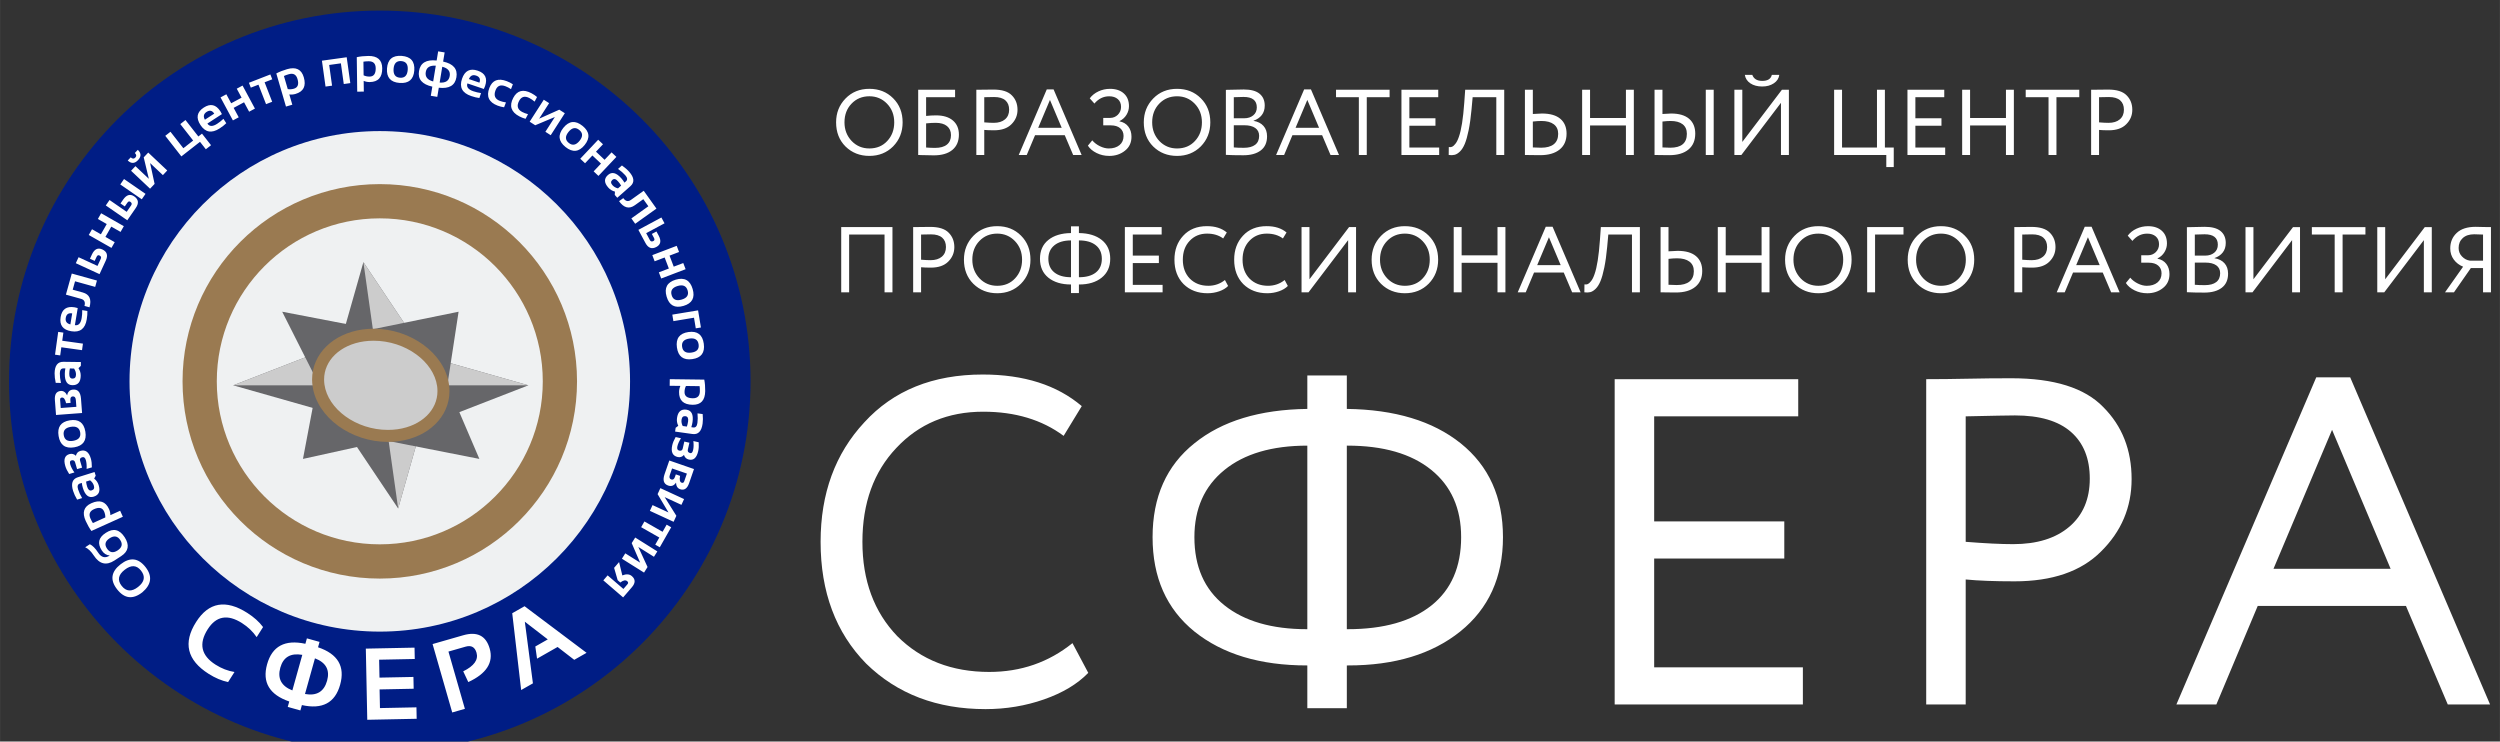
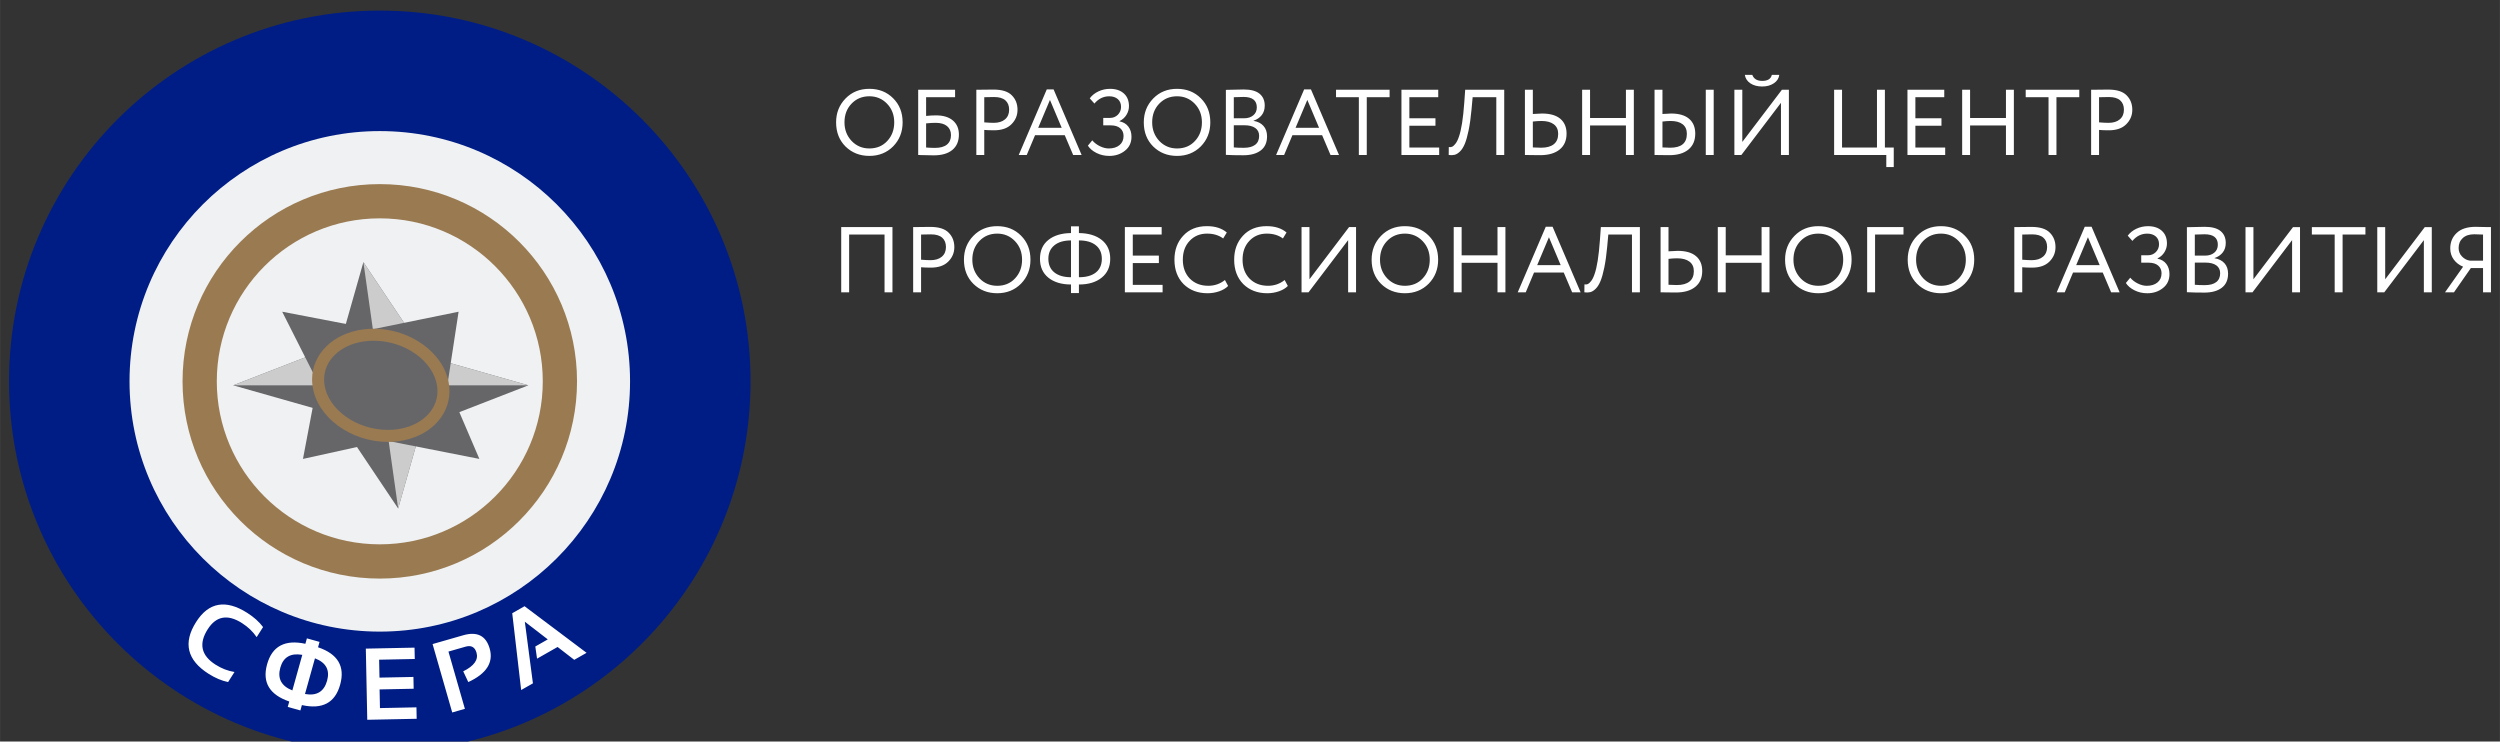
<svg xmlns="http://www.w3.org/2000/svg" xml:space="preserve" width="41.628mm" height="12.347mm" version="1.1" style="shape-rendering:geometricPrecision; text-rendering:geometricPrecision; image-rendering:optimizeQuality; fill-rule:evenodd; clip-rule:evenodd" viewBox="0 0 4162.76 1234.72">
  <rect x="0" y="0" width="4162.76" height="1234.72" fill="#333333" stroke="none" />
  <defs>
    <style type="text/css"> .fil0 {fill:#001D85} .fil4 {fill:#666669} .fil2 {fill:#9A7A51} .fil5 {fill:#CCCCCC} .fil6 {fill:#CCCCCC} .fil1 {fill:#EFF1F2} .fil7 {fill:#9A7A51;fill-rule:nonzero} .fil3 {fill:white;fill-rule:nonzero} </style>
  </defs>
  <g id="Слой_x0020_1">
    <g id="_2077685323104">
      <path class="fil0" d="M632.34 1252.36c-340.96,0 -617.36,-276.4 -617.36,-617.36 0,-340.96 276.4,-617.37 617.36,-617.37 340.97,0 617.37,276.41 617.37,617.37 0,340.96 -276.4,617.36 -617.37,617.36z" />
      <path class="fil1" d="M632.35 1051.73c-230.16,0 -416.73,-186.58 -416.73,-416.73 0,-230.15 186.57,-416.73 416.73,-416.73 230.15,0 416.72,186.58 416.72,416.73 0,230.15 -186.57,416.73 -416.72,416.73z" />
      <path class="fil2" d="M632.35 963.43c-181.39,0 -328.44,-147.04 -328.44,-328.43 0,-181.39 147.05,-328.43 328.44,-328.43 181.38,0 328.43,147.04 328.43,328.43 0,181.39 -147.05,328.43 -328.43,328.43zm0 -57.03c-149.9,0 -271.41,-121.51 -271.41,-271.4 0,-149.9 121.51,-271.41 271.41,-271.41 149.89,0 271.4,121.51 271.4,271.41 0,149.89 -121.51,271.4 -271.4,271.4z" />
      <path class="fil3" d="M379.75 1135.74c-10.7,-2.2 -21.52,-6.8 -32.47,-13.76 -35.91,-22.82 -42.83,-51.59 -20.75,-86.33 20.89,-32.87 49.3,-37.91 85.2,-15.08 10.96,6.96 19.7,14.83 26.26,23.55l-10.67 16.79c-6.25,-9.21 -14.4,-17 -24.43,-23.38 -23.99,-15.25 -43.04,-11.8 -57.12,10.35 -15.27,24.02 -10.88,43.64 13.12,58.88 10.02,6.38 20.54,10.45 31.52,12.2l-10.66 16.78zm101.86 32.36c-32.99,-11.33 -45.28,-31.98 -36.91,-61.95 8.42,-30.16 29.67,-41.55 63.75,-34.15l2.53 -9.04 21.06 5.88 -2.51 8.97c33.04,11.16 45.3,31.94 36.81,62.32 -8.44,30.24 -29.66,41.53 -63.69,33.93l-2.5 8.94 -21.06 -5.89 2.52 -9.01zm5.15 -18.45l16.55 -59.23c-19.51,-3.36 -31.68,3.75 -36.61,21.38 -5.02,17.98 1.65,30.59 20.06,37.85zm37.63 -53.43l-16.59 59.39c19.44,3.5 31.71,-3.86 36.79,-22.05 4.99,-17.85 -1.76,-30.28 -20.2,-37.34zm165.82 -17.81l0.38 18.89 -59.33 1.21 0.6 29.83 56.51 -1.14 0.4 19.65 -56.76 1.15 0.63 31.06 60.75 -1.24 0.38 19.06 -82.27 1.67 -2.4 -118.49 81.11 -1.65zm62.76 107.97l-32.71 -113.91 50.97 -14.64c23.25,-6.68 37.96,0.69 44.11,22.09 6.66,23.22 -5.21,41.81 -35.62,55.84l-8.44 -17.91c18.15,-8.95 25.52,-19.28 22.17,-30.94 -2.72,-9.46 -8.81,-12.84 -18.24,-10.12l-28.52 8.19 27.38 95.34 -21.1 6.06zm134.38 -48.52l-19.6 11.14 -14.87 -127.89 20.53 -11.68 103.26 77.61 -20.53 11.68 -27.74 -21.42 -34.2 19.46 -2.88 -20.27 20.75 -11.81 -38.22 -29.47 13.5 102.65z" />
-       <path class="fil3" d="M229.82 977.38c10.84,-8.49 12.51,-17.55 4.96,-27.19 -7.35,-9.39 -16.45,-9.85 -27.3,-1.36 -10.68,8.35 -12.35,17.24 -5.01,26.63 7.55,9.65 16.66,10.27 27.35,1.92zm7.21 8.83c-15.82,12.37 -29.84,10.75 -42.06,-4.88 -12.03,-15.37 -10.14,-29.26 5.68,-41.63 15.72,-12.31 29.61,-10.76 41.64,4.61 11.67,14.93 9.93,28.9 -5.26,41.9zm-60.58 -99.15c12.27,-7.99 22.6,-5.51 31.01,7.41 8.47,13.03 6.58,23.54 -5.69,31.52l-11.29 7.35c-13.54,8.81 -25.02,6 -34.42,-8.46 -4.4,-6.75 -9.14,-11.3 -14.24,-13.61l7.75 -5.05c4.53,2.11 9.15,6.78 13.86,14.02 5.28,8.12 11.72,9.72 19.32,4.78 -5.5,-0.44 -9.92,-3.25 -13.28,-8.42 -7.62,-11.71 -5.55,-21.39 6.21,-29.04l0.77 -0.5zm23.72 12.16c-4.41,-6.78 -10.3,-7.75 -17.71,-2.93 -7.28,4.74 -8.78,10.37 -4.53,16.9 4.56,7.01 10.46,8.16 17.74,3.42 7.41,-4.82 8.91,-10.61 4.5,-17.39zm-24.86 -37.61c0.13,-3.36 -0.58,-6.71 -2.1,-10.08 -2.81,-6.22 -8.4,-7.44 -16.78,-3.66 -7.13,3.22 -9.08,8.38 -5.88,15.48 1.52,3.35 2.87,5.89 4.08,7.61l20.68 -9.35zm-23.15 22.52c-3.45,-4.77 -6.63,-10.35 -9.5,-16.72 -6.31,-13.97 -3.19,-23.79 9.38,-29.47 13.87,-6.26 23.69,-3 29.47,9.8 1.43,3.17 2.18,6.52 2.26,10.06l16.24 -7.34 4.52 10.02 -52.37 23.65zm3.88 -57.14c-8.24,2.58 -14.25,-2.13 -18.02,-14.16 -0.88,-2.82 -1.5,-5.72 -1.86,-8.71l-3.13 0.98c-3.71,1.16 -4.73,4.43 -3.06,9.78 1.43,4.53 3.66,9.36 6.71,14.48l-8.31 2.6c-3.04,-5.12 -5.28,-9.95 -6.7,-14.48 -3.86,-12.34 -1.23,-19.94 7.88,-22.79l27.85 -8.72 1.9 6.09 -2.55 4.88c3.6,2.83 6.09,6.43 7.45,10.77 3.18,10.15 0.47,16.58 -8.16,19.28zm-12.76 -25.1c0.3,2.81 0.91,5.72 1.85,8.72 1.58,5.03 4.08,7.01 7.51,5.94 3.7,-1.16 4.87,-3.84 3.55,-8.06 -1.09,-3.48 -3.18,-6.37 -6.27,-8.68l-6.64 2.08zm-28.15 -12.61c-3.14,-4.83 -5.28,-9.24 -6.44,-13.22 -3.22,-11.01 -0.95,-17.64 6.78,-19.9 4.09,-1.19 7.71,-0.26 10.88,2.78 0.91,-4.23 3.37,-6.94 7.34,-8.1 8.49,-2.48 14.33,1.78 17.54,12.79 1.17,3.98 1.73,8.86 1.68,14.62l-8.74 2.55c0.31,-5.84 -0.12,-10.75 -1.29,-14.73 -1.16,-3.98 -3.19,-5.55 -6.11,-4.69 -3.19,0.93 -4.34,2.88 -3.48,5.84l3.35 11.46 -8.35 2.44 -3.31 -11.34c-0.89,-3.04 -3.04,-4.07 -6.43,-3.08 -2.17,0.63 -2.68,2.94 -1.52,6.92 1.17,3.98 3.45,8.35 6.85,13.1l-8.75 2.56zm8.4 -44.42c-14.86,2.46 -23.53,-3.8 -26.01,-18.79 -2.48,-14.98 3.7,-23.7 18.56,-26.17 14.84,-2.46 23.52,3.81 26.01,18.79 2.47,14.93 -3.73,23.66 -18.56,26.17zm-1.96 -10.8c9.23,-1.53 13.21,-6.17 11.92,-13.94 -1.29,-7.78 -6.55,-10.89 -15.79,-9.36 -9.01,1.49 -12.89,6.12 -11.6,13.89 1.29,7.77 6.45,10.9 15.47,9.41zm15.05 -46.34l-43.39 3.28 -1.88 -24.79c-0.72,-9.59 2.54,-14.66 9.78,-15.21 4.49,-0.34 8.03,2.12 10.61,7.35 1.02,-6 4.35,-9.22 9.99,-9.65 7.91,-0.6 12.27,4.44 13.07,15.08l1.82 23.94zm-10.36 -21.57c-0.33,-4.3 -2.06,-6.33 -5.16,-6.09 -2.95,0.22 -4.28,2.29 -3.98,6.24l0.35 4.54 -7.48 0.57c-1.46,-6.54 -3.77,-9.69 -6.91,-9.45 -2.2,0.17 -3.21,1.46 -3.03,3.88l1.03 13.55 26.03 -1.97 -0.85 -11.27zm-5.67 -24.76c-8.64,-0.11 -12.88,-6.46 -12.72,-19.06 0.04,-2.96 0.36,-5.91 0.95,-8.86l-3.28 -0.04c-3.89,-0.05 -5.88,2.74 -5.95,8.34 -0.06,4.75 0.56,10.03 1.86,15.85l-8.7 -0.11c-1.3,-5.82 -1.92,-11.1 -1.86,-15.86 0.17,-12.92 5.04,-19.32 14.58,-19.2l29.18 0.39 -0.09 6.38 -3.94 3.85c2.54,3.81 3.79,8 3.73,12.55 -0.14,10.63 -4.72,15.89 -13.76,15.77zm-4.31 -27.82c-0.59,2.77 -0.91,5.72 -0.96,8.86 -0.07,5.27 1.7,7.94 5.29,7.99 3.87,0.05 5.82,-2.13 5.88,-6.56 0.05,-3.65 -1.03,-7.04 -3.26,-10.2l-6.95 -0.09zm-19.42 -60.93l8.61 1.2 -1.88 13.55 34.47 4.8 -1.51 10.87 -34.48 -4.8 -1.88 13.54 -8.62 -1.2 5.29 -37.96zm4.07 -24.71c2.16,-13.03 9.89,-18.44 23.18,-16.24 1.78,0.29 3.53,0.71 5.26,1.26l-4.72 28.49c6.05,1 9.82,-2.95 11.29,-11.82 0.72,-4.34 1.01,-8.73 0.92,-13.21l8.59 1.42c0.19,3.94 -0.17,8.61 -1.07,14.02 -2.58,15.57 -11.18,22.13 -25.81,19.71 -13.98,-2.32 -19.86,-10.19 -17.64,-23.63zm16.2 12.26l3.03 -18.32 -0.32 -0.05c-5.94,-0.98 -9.41,1.52 -10.41,7.52 -0.95,5.72 1.62,9.34 7.7,10.85zm23.48 -30.79c1.76,-6.31 -0.16,-10.23 -5.75,-11.79l-25.16 -6.99 9.77 -35.13 41.91 11.65 -2.93 10.58 -33.54 -9.32 -3.88 13.97 16.77 4.66c11.18,3.1 14.91,11.33 11.19,24.7l-8.38 -2.33zm-9.82 -81.12l31.49 14.53 5.51 -11.96c1.14,-2.47 0.34,-4.31 -2.39,-5.58 -1.94,-0.89 -3.49,-0.06 -4.67,2.49l-3.1 6.71 -7.89 -3.65 3.24 -7.03c4.17,-9.03 9.96,-11.84 17.39,-8.42 7.85,3.62 9.76,9.8 5.73,18.53l-10.41 22.58 -39.51 -18.22 4.61 -9.98zm54.76 -15.48l-37.81 -21.53 5.44 -9.55 14.76 8.41 9.74 -17.09 -14.76 -8.41 5.44 -9.55 37.8 21.53 -5.44 9.55 -15.48 -8.82 -9.74 17.09 15.49 8.83 -5.44 9.54zm50.49 -80.96l-35.81 -24.71 6.24 -9.04 35.81 24.71 -6.24 9.04zm-53.69 1.21l28.55 19.69 7.47 -10.83c1.55,-2.24 1.08,-4.2 -1.4,-5.91 -1.76,-1.21 -3.43,-0.66 -5.03,1.66l-4.19 6.07 -7.16 -4.94 4.4 -6.38c5.65,-8.18 11.84,-9.95 18.57,-5.31 7.11,4.91 7.94,11.32 2.48,19.24l-14.12 20.46 -35.81 -24.71 6.24 -9.04zm88.83 -41.45l-21.28 -20.08 7.48 34.69 -7.54 8 -31.64 -29.86 7.25 -7.69 22.36 21.11 -8.57 -35.72 7.55 -8 31.64 29.86 -7.25 7.69zm-58.52 -24.34l4.97 -5.27c2.82,2.66 5.37,2.79 7.65,0.37 2.27,-2.41 2,-4.94 -0.82,-7.6l4.97 -5.27c5.84,5.5 5.95,11.21 0.36,17.13 -5.59,5.93 -11.29,6.14 -17.13,0.64zm89.3 -6.82l-26.81 -34.27 8.66 -6.77 21.45 27.42 16.34 -12.79 -21.45 -27.41 8.65 -6.77 21.45 27.41 6.04 -4.72 15.06 19.25 -8.66 6.77 -9.7 -12.4 -31.03 24.28zm37.28 -81.31c11.07,-7.2 20.28,-5.16 27.63,6.14 0.98,1.51 1.85,3.09 2.62,4.73l-24.21 15.75c3.35,5.14 8.8,5.25 16.34,0.35 3.69,-2.4 7.13,-5.15 10.37,-8.23l4.74 7.29c-2.76,2.8 -6.45,5.69 -11.05,8.68 -13.24,8.6 -23.88,6.69 -31.97,-5.75 -7.73,-11.88 -5.89,-21.53 5.53,-28.96zm1.88 20.22l15.57 -10.12 -0.18 -0.27c-3.28,-5.05 -7.47,-5.92 -12.57,-2.6 -4.86,3.16 -5.8,7.5 -2.82,12.99zm46.65 1.16l-20.59 -38.32 9.68 -5.2 8.04 14.96 17.33 -9.31 -8.04 -14.97 9.68 -5.2 20.59 38.33 -9.68 5.2 -8.43 -15.7 -17.33 9.31 8.44 15.7 -9.69 5.2zm62.39 -76.55l3.15 8.11 -12.74 4.95 12.61 32.44 -10.23 3.98 -12.61 -32.44 -12.75 4.95 -3.15 -8.11 35.72 -13.88zm28.94 24.39c3.31,0.6 6.73,0.36 10.28,-0.67 6.55,-1.92 8.54,-7.28 5.96,-16.11 -2.19,-7.51 -7.02,-10.16 -14.5,-7.98 -3.53,1.03 -6.23,2.01 -8.1,2.97l6.36 21.79zm-19.06 -26.06c5.2,-2.76 11.17,-5.13 17.88,-7.09 14.72,-4.29 24.01,0.17 27.87,13.41 4.27,14.61 -0.33,23.88 -13.82,27.81 -3.34,0.98 -6.76,1.26 -10.27,0.84l4.99 17.1 -10.55 3.08 -16.1 -55.15zm81.96 21.86l-6 -43.09 41.26 -5.74 6 43.08 -10.89 1.52 -4.8 -34.47 -19.48 2.71 4.8 34.48 -10.89 1.51zm63.41 -18.73c3.03,1.46 6.39,2.15 10.08,2.1 6.83,-0.09 10.18,-4.73 10.06,-13.92 -0.1,-7.82 -4.04,-11.67 -11.83,-11.57 -3.68,0.05 -6.55,0.27 -8.61,0.69l0.3 22.7zm-11.39 -30.22c5.76,-1.27 12.14,-1.94 19.13,-2.03 15.33,-0.2 23.08,6.59 23.26,20.38 0.2,15.21 -6.72,22.91 -20.76,23.09 -3.48,0.05 -6.86,-0.6 -10.13,-1.95l0.23 17.82 -10.98 0.15 -0.75 -57.46zm50.34 18.67c1.14,-15.02 9.28,-21.95 24.43,-20.8 15.14,1.15 22.15,9.22 21.01,24.24 -1.14,15.01 -9.28,21.95 -24.43,20.8 -15.09,-1.14 -22.09,-9.23 -21.01,-24.24zm10.96 0.66c-0.71,9.33 2.86,14.3 10.71,14.9 7.86,0.59 12.13,-3.78 12.84,-13.12 0.69,-9.11 -2.88,-13.97 -10.74,-14.57 -7.85,-0.59 -12.12,3.68 -12.81,12.79zm64.5 29.75c-17.02,-3.78 -24.41,-12.43 -22.17,-25.94 2.26,-13.63 12.05,-19.48 29.38,-17.57l2.52 -15.25 10.79 1.79 -2.52 15.21c17.02,3.69 24.41,12.4 22.13,26.15 -2.25,13.61 -12.05,19.43 -29.35,17.43l-2.52 15.2 -10.79 -1.78 2.53 -15.24zm1.43 -8.64l4.35 -26.24c-9.86,-0.71 -15.42,2.82 -16.7,10.55 -1.32,7.94 2.79,13.16 12.35,15.69zm15.14 -24.48l-4.36 26.31c9.83,0.8 15.42,-2.85 16.76,-10.91 1.3,-7.84 -2.84,-12.99 -12.4,-15.4zm59.05 6.52c12.51,4.25 16.6,12.74 12.26,25.51 -0.58,1.7 -1.27,3.36 -2.09,4.98l-27.35 -9.29c-1.97,5.82 1.31,10.17 9.83,13.06 4.17,1.42 8.45,2.42 12.88,3.06l-2.79 8.24c-3.91,-0.45 -8.47,-1.56 -13.66,-3.32 -14.95,-5.08 -20.03,-14.63 -15.26,-28.68 4.56,-13.42 13.28,-17.94 26.18,-13.56zm-14.73 13.98l17.59 5.97 0.1 -0.3c1.94,-5.71 0.03,-9.54 -5.73,-11.49 -5.49,-1.87 -9.48,0.08 -11.96,5.82zm58.64 47.01c-3.65,-0.49 -7.29,-1.44 -10.9,-2.81 -14.45,-5.51 -19.01,-15.3 -13.64,-29.38 4.96,-13.03 14.67,-16.79 29.13,-11.28 3.61,1.37 6.95,3.09 10.01,5.14l-3.09 8.13c-3.07,-2.06 -6.15,-3.67 -9.25,-4.85 -8.13,-3.1 -13.65,-0.84 -16.55,6.77 -3.3,8.66 -0.87,14.53 7.26,17.63 3.1,1.18 6.48,2.01 10.13,2.52l-3.1 8.13zm35.77 19.16c-3.57,-0.93 -7.06,-2.31 -10.48,-4.1 -13.69,-7.2 -17.04,-17.47 -10.03,-30.8 6.49,-12.34 16.58,-14.91 30.28,-7.71 3.41,1.8 6.53,3.9 9.32,6.31l-4.05 7.7c-2.79,-2.41 -5.65,-4.38 -8.6,-5.93 -7.7,-4.05 -13.45,-2.47 -17.24,4.74 -4.31,8.2 -2.61,14.32 5.09,18.37 2.95,1.55 6.2,2.78 9.76,3.72l-4.05 7.7zm32.97 21.63l15.8 -24.61 -32.71 13.75 -9.25 -5.94 23.51 -36.6 8.89 5.71 -16.62 25.87 33.53 -15.01 9.24 5.94 -23.5 36.6 -8.89 -5.71zm29.93 -6.59c9.46,-11.73 20.09,-12.81 31.91,-3.27 11.82,9.54 13.01,20.17 3.55,31.89 -9.45,11.71 -20.1,12.8 -31.92,3.26 -11.78,-9.5 -12.95,-20.14 -3.54,-31.88zm8.64 6.76c-5.88,7.28 -5.76,13.39 0.37,18.34 6.13,4.95 12.13,3.78 18.01,-3.51 5.74,-7.11 5.56,-13.14 -0.57,-18.09 -6.13,-4.95 -12.07,-3.85 -17.81,3.26zm19.51 44.7l29.86 -31.64 8 7.54 -11.66 12.36 14.3 13.5 11.66 -12.36 8 7.54 -29.86 31.65 -8 -7.55 12.23 -12.96 -14.3 -13.5 -12.23 12.96 -8 -7.54zm46.17 27.03c6.48,-5.72 13.88,-3.87 22.23,5.57 1.96,2.22 3.7,4.62 5.25,7.2l2.46 -2.17c2.91,-2.58 2.51,-5.98 -1.2,-10.17 -3.15,-3.56 -7.16,-7.06 -12.03,-10.5l6.52 -5.76c4.87,3.44 8.88,6.93 12.03,10.5 8.56,9.68 9.26,17.69 2.1,24.01l-21.87 19.32 -4.22 -4.78 0.33 -5.5c-4.44,-1.11 -8.18,-3.38 -11.19,-6.79 -7.04,-7.97 -7.18,-14.94 -0.41,-20.93zm21.89 17.71c-1.42,-2.45 -3.17,-4.85 -5.25,-7.2 -3.49,-3.95 -6.59,-4.75 -9.28,-2.37 -2.9,2.57 -2.88,5.49 0.05,8.81 2.41,2.74 5.5,4.52 9.27,5.37l5.21 -4.61zm3.61 20.84c3.8,5.33 8.06,6.3 12.78,2.93l21.25 -15.17 21.18 29.68 -35.41 25.28 -6.37 -8.94 28.32 -20.22 -8.42 -11.8 -14.17 10.12c-9.44,6.73 -18.18,4.46 -26.24,-6.83l7.08 -5.05zm68.65 41.94l-30.55 16.41 6.23 11.6c1.29,2.39 3.24,2.87 5.89,1.44 1.89,-1.01 2.16,-2.74 0.83,-5.22l-3.5 -6.51 7.66 -4.11 3.67 6.82c4.71,8.76 3.46,15.08 -3.74,18.95 -7.61,4.09 -13.7,1.9 -18.25,-6.57l-11.77 -21.9 38.32 -20.59 5.21 9.68zm-20.36 52.98l40.66 -15.48 3.91 10.27 -15.87 6.04 7 18.39 15.87 -6.05 3.92 10.27 -40.66 15.49 -3.91 -10.27 16.65 -6.35 -7 -18.38 -16.66 6.34 -3.91 -10.27zm39.13 40.84c14.46,-4.22 23.81,0.96 28.07,15.54 4.26,14.58 -0.84,23.98 -15.3,28.2 -14.44,4.22 -23.81,-0.95 -28.07,-15.54 -4.24,-14.52 0.87,-23.93 15.3,-28.2zm3.24 10.49c-8.99,2.62 -12.38,7.71 -10.17,15.27 2.21,7.56 7.8,10.03 16.79,7.4 8.77,-2.56 12.07,-7.62 9.86,-15.18 -2.21,-7.56 -7.71,-10.05 -16.48,-7.49zm-9.05 47.75l42.92 -7.11 4.73 28.53 -8.58 1.42 -2.94 -17.69 -34.33 5.69 -1.8 -10.84zm26.91 28.97c14.92,-2.08 23.42,4.4 25.52,19.45 2.09,15.04 -4.31,23.6 -19.23,25.68 -14.9,2.08 -23.42,-4.4 -25.51,-19.45 -2.09,-14.99 4.33,-23.55 19.22,-25.68zm1.69 10.84c-9.28,1.3 -13.37,5.84 -12.29,13.64 1.09,7.8 6.27,11.05 15.55,9.76 9.04,-1.26 13.04,-5.79 11.95,-13.59 -1.08,-7.8 -6.16,-11.07 -15.21,-9.81zm-5.87 79c-1.54,3 -2.32,6.34 -2.37,10.03 -0.09,6.83 4.46,10.3 13.66,10.42 7.82,0.1 11.77,-3.74 11.87,-11.53 0.05,-3.67 -0.09,-6.55 -0.46,-8.62l-22.7 -0.3zm30.5 -10.58c1.12,5.78 1.63,12.18 1.54,19.17 -0.2,15.33 -7.19,22.9 -20.98,22.72 -15.22,-0.2 -22.73,-7.31 -22.55,-21.36 0.05,-3.48 0.78,-6.83 2.21,-10.07l-17.82 -0.23 0.15 -10.99 57.45 0.76zm-29.79 50.03c8.55,1.2 11.97,8.03 10.23,20.51 -0.4,2.92 -1.09,5.82 -2.04,8.67l3.25 0.45c3.85,0.53 6.17,-1.99 6.94,-7.53 0.66,-4.71 0.7,-10.03 0.14,-15.96l8.61 1.2c0.56,5.93 0.52,11.25 -0.13,15.96 -1.79,12.8 -7.41,18.54 -16.87,17.23l-28.9 -4.03 0.88 -6.32 4.39 -3.32c-2.04,-4.1 -2.75,-8.41 -2.12,-12.92 1.46,-10.54 6.66,-15.18 15.62,-13.94zm0.8 28.15c0.93,-2.67 1.62,-5.56 2.05,-8.67 0.73,-5.23 -0.68,-8.09 -4.24,-8.59 -3.84,-0.53 -6.05,1.39 -6.66,5.77 -0.5,3.62 0.15,7.12 1.96,10.53l6.89 0.96zm19.7 26.12c0.4,5.74 0.13,10.64 -0.79,14.68 -2.53,11.19 -7.72,15.89 -15.59,14.11 -4.15,-0.94 -6.86,-3.51 -8.16,-7.71 -2.85,3.26 -6.31,4.43 -10.35,3.52 -8.62,-1.95 -11.66,-8.51 -9.13,-19.7 0.92,-4.04 2.79,-8.58 5.63,-13.59l8.89 2.01c-3.11,4.95 -5.12,9.46 -6.03,13.5 -0.92,4.04 0.1,6.4 3.06,7.07 3.25,0.74 5.2,-0.42 5.88,-3.42l2.64 -11.64 8.48 1.92 -2.61 11.51c-0.69,3.09 0.68,5.04 4.13,5.82 2.2,0.5 3.77,-1.28 4.68,-5.32 0.92,-4.04 1.05,-8.97 0.37,-14.78l8.9 2.02zm-48.93 30.37l41.1 14.24 -8.14 23.5c-3.14,9.08 -8.15,12.44 -15.01,10.06 -4.26,-1.48 -6.53,-5.13 -6.81,-10.97 -3.33,5.11 -7.66,6.74 -13.01,4.88 -7.5,-2.59 -9.49,-8.94 -5.99,-19.03l7.86 -22.68zm0.92 23.91c-1.41,4.07 -0.64,6.62 2.3,7.64 2.8,0.97 4.84,-0.41 6.14,-4.15l1.49 -4.3 7.08 2.45c-1.26,6.59 -0.39,10.39 2.59,11.42 2.09,0.72 3.52,-0.06 4.32,-2.35l4.45 -12.84 -24.67 -8.55 -3.7 10.68zm-28.84 50.34l26.56 12.25 -18.14 -30.5 4.6 -9.98 39.51 18.22 -4.43 9.6 -27.92 -12.88 19.51 31.13 -4.61 9.98 -39.5 -18.23 4.42 -9.59zm12.08 70.2l-7.56 -4.31 6.77 -11.88 -30.25 -17.23 5.43 -9.54 30.25 17.23 6.77 -11.89 7.56 4.31 -18.97 33.31zm-57.46 10.12l24.77 15.55 -14.09 -32.57 5.84 -9.31 36.85 23.13 -5.62 8.95 -26.04 -16.35 15.36 33.37 -5.84 9.31 -36.85 -23.13 5.62 -8.95zm-29.4 36.69l26.28 22.62 6.84 -7.95c1.5,-1.73 1.32,-3.4 -0.52,-4.98 -2.72,-2.35 -6.53,-1.61 -11.44,2.19l-4.43 -3.82 -5.95 -20.59 8.28 -9.62 5.41 22.22c6.59,-2.68 11.88,-2.3 15.87,1.15 6.13,5.27 6.15,11.45 0.06,18.53l-14.6 16.95 -32.97 -28.39 7.17 -8.31z" />
      <path class="fil3" d="M1392.17 203.75c0,-15.72 5.22,-28.96 15.67,-39.71 10.44,-10.76 23.68,-16.14 39.71,-16.14 15.93,0 29.12,5.22 39.56,15.67 10.55,10.45 15.83,23.84 15.83,40.18 0,15.93 -5.28,29.27 -15.83,40.03 -10.55,10.55 -23.73,15.82 -39.56,15.82 -15.82,0 -29.06,-5.22 -39.71,-15.67 -10.45,-10.44 -15.67,-23.84 -15.67,-40.18zm13.96 0c0,12.21 3.98,22.55 11.95,31.03 7.96,8.27 17.78,12.41 29.47,12.41 12.21,0 22.14,-4.14 29.79,-12.41 7.76,-8.28 11.63,-18.62 11.63,-31.03 0,-12.41 -3.98,-22.75 -11.94,-31.03 -7.97,-8.27 -17.79,-12.41 -29.48,-12.41 -11.89,0 -21.77,4.09 -29.63,12.26 -7.86,8.17 -11.79,18.56 -11.79,31.18zm122.73 54.3l0 -108.6 61.44 0 0 12.41 -48.25 0 0 31.19c5.48,-0.62 11.01,-0.93 16.6,-0.93 11.99,0 21.33,2.84 28,8.53 6.67,5.69 10.01,13.5 10.01,23.42 0,11.07 -3.65,19.6 -10.94,25.6 -7.29,6 -17.56,9 -30.8,9 -2.17,0 -7.08,-0.1 -14.74,-0.31 -1.44,0 -3.07,-0.03 -4.88,-0.08 -1.81,-0.05 -3.21,-0.1 -4.19,-0.15 -0.98,-0.05 -1.73,-0.08 -2.25,-0.08zm29.01 -53.52c-4.76,0 -10.03,0.31 -15.82,0.93l0 40.18c5.69,0.41 10.65,0.62 14.89,0.62 8.69,0 15.28,-1.84 19.78,-5.51 4.5,-3.67 6.75,-8.92 6.75,-15.74 0,-6.42 -2.2,-11.43 -6.59,-15.05 -4.4,-3.62 -10.73,-5.43 -19.01,-5.43zm81.01 11.79l0 41.73 -13.19 0 0 -108.6c4.34,0 8.95,-0.05 13.81,-0.15 4.86,-0.11 9.72,-0.16 14.58,-0.16 14.27,0 24.51,3.21 30.72,9.62 6.31,6.31 9.46,14.32 9.46,24.05 0,9.41 -3.41,17.48 -10.24,24.2 -6.62,6.62 -16.24,9.93 -28.85,9.93 -6.62,0 -12.05,-0.21 -16.29,-0.62zm16.44 -54.77c-1.86,0 -7.34,0.11 -16.44,0.31l0 41.89c6.51,0.52 11.79,0.78 15.82,0.78 7.96,0 14.22,-1.94 18.77,-5.82 4.55,-3.88 6.83,-9.23 6.83,-16.06 0,-6.72 -2.1,-11.92 -6.28,-15.59 -4.19,-3.67 -10.42,-5.51 -18.7,-5.51zm54.32 96.5l-13.34 0 46.69 -109.22 11.33 0 46.7 109.22 -14.12 0 -13.96 -32.89 -49.49 0 -13.81 32.89zm58.18 -45.3l-19.55 -46.39 -19.55 46.39 39.1 0zm79.13 46.85c-7.55,0 -14.55,-1.6 -21.02,-4.81 -6.46,-3.2 -11.3,-7.29 -14.5,-12.25l7.29 -8.85c3.41,4.04 7.68,7.29 12.8,9.78 5.12,2.48 10,3.72 14.66,3.72 7.44,0 13.42,-1.86 17.92,-5.58 4.49,-3.73 6.74,-8.8 6.74,-15.21 0,-5.38 -1.86,-9.67 -5.58,-12.88 -3.72,-3.2 -8.95,-4.8 -15.67,-4.8l-12.57 0 0 -12.42 11.64 0c4.76,0 8.95,-1.7 12.57,-5.12 3.62,-3.62 5.43,-8.01 5.43,-13.18 0,-5.59 -1.81,-9.93 -5.43,-13.03 -3.62,-3.11 -8.38,-4.66 -14.28,-4.66 -9.62,0 -17.84,4.04 -24.66,12.1l-7.76 -8.69c3.72,-4.96 8.58,-8.84 14.58,-11.63 6,-2.79 12.41,-4.19 19.24,-4.19 9.62,0 17.27,2.56 22.96,7.68 5.69,5.12 8.53,12.18 8.53,21.18 0,5.06 -1.37,9.85 -4.11,14.35 -2.74,4.5 -6.59,7.99 -11.56,10.47l0 0.46c6.31,1.25 11.2,4.17 14.66,8.77 3.47,4.6 5.2,10.21 5.2,16.83 0,9.83 -3.62,17.59 -10.86,23.27 -7.24,5.8 -15.98,8.69 -26.22,8.69zm57.58 -55.85c0,-15.72 5.22,-28.96 15.67,-39.71 10.44,-10.76 23.68,-16.14 39.71,-16.14 15.93,0 29.12,5.22 39.56,15.67 10.55,10.45 15.83,23.84 15.83,40.18 0,15.93 -5.28,29.27 -15.83,40.03 -10.55,10.55 -23.73,15.82 -39.56,15.82 -15.82,0 -29.06,-5.22 -39.71,-15.67 -10.45,-10.44 -15.67,-23.84 -15.67,-40.18zm13.96 0c0,12.21 3.98,22.55 11.95,31.03 7.96,8.27 17.78,12.41 29.47,12.41 12.21,0 22.14,-4.14 29.79,-12.41 7.76,-8.28 11.63,-18.62 11.63,-31.03 0,-12.41 -3.98,-22.75 -11.94,-31.03 -7.97,-8.27 -17.79,-12.41 -29.48,-12.41 -11.89,0 -21.77,4.09 -29.63,12.26 -7.86,8.17 -11.79,18.56 -11.79,31.18zm122.73 54.14l0 -108.28c14.38,-0.42 24.3,-0.62 29.79,-0.62 11.79,0 20.55,2.35 26.29,7.06 5.74,4.7 8.61,11.29 8.61,19.78 0,6.3 -1.65,11.58 -4.96,15.82 -3.31,4.24 -7.86,7.34 -13.65,9.31l0 0.31c7.03,1.14 12.54,3.93 16.52,8.38 3.98,4.44 5.97,10.24 5.97,17.37 0,10.34 -3.51,18.18 -10.55,23.51 -7.03,5.32 -16.65,7.99 -28.85,7.99 -11.9,0 -21.62,-0.21 -29.17,-0.63zm30.72 -49.33l-17.53 0 0 36.92c4.24,0.42 9.82,0.62 16.75,0.62 8.17,0 14.46,-1.68 18.85,-5.04 4.4,-3.36 6.59,-8.3 6.59,-14.81 0,-5.69 -2.14,-10.06 -6.43,-13.11 -4.3,-3.05 -10.37,-4.58 -18.23,-4.58zm-1.24 -47.16c-3.11,0 -8.54,0.15 -16.29,0.46l0 35.06 17.37 0c6.1,0 11.12,-1.62 15.05,-4.88 3.93,-3.26 5.9,-7.68 5.9,-13.27 0,-11.58 -7.35,-17.37 -22.03,-17.37zm67.5 96.65l-13.34 0 46.69 -109.22 11.33 0 46.7 109.22 -14.12 0 -13.96 -32.89 -49.49 0 -13.81 32.89zm58.18 -45.3l-19.55 -46.39 -19.55 46.39 39.1 0zm66.26 -50.89l-38.01 0 0 -12.41 89.21 0 0 12.41 -38.01 0 0 96.19 -13.19 0 0 -96.19zm133.75 96.19l-62.83 0 0 -108.6 61.28 0 0 12.41 -48.09 0 0 35.06 43.44 0 0 12.42 -43.44 0 0 36.3 49.64 0 0 12.41zm108.31 0l-13.18 0 0 -96.19 -39.41 0 -1.86 20.48c-1.24,13.45 -2.85,24.95 -4.81,34.52 -1.97,9.57 -4.09,17.09 -6.36,22.57 -2.28,5.48 -4.94,9.73 -7.99,12.72 -3.05,3 -6.03,4.87 -8.92,5.59 -2.9,0.72 -6.21,0.83 -9.93,0.31l0.15 -13.19c2.18,0.31 4.04,0.13 5.59,-0.54 1.55,-0.67 3.31,-2.25 5.27,-4.73 2.18,-2.59 4.14,-6.47 5.9,-11.64 4.14,-11.58 7.14,-30.51 9,-56.78l1.55 -21.72 65 0 0 108.6zm61.92 -56.63c-4.03,0 -8.79,0.31 -14.27,0.93l0 43.13c8.37,0.31 12.98,0.47 13.8,0.47 9.21,0 16.24,-1.94 21.1,-5.82 4.86,-3.88 7.29,-9.64 7.29,-17.3 0,-6.93 -2.43,-12.23 -7.29,-15.9 -4.86,-3.67 -11.74,-5.51 -20.63,-5.51zm-27.46 -51.97l13.19 0 0 40.34c7.24,-0.52 12.3,-0.78 15.2,-0.78 13.45,0 23.63,2.92 30.56,8.77 6.93,5.84 10.4,14.09 10.4,24.74 0,11.38 -3.86,20.2 -11.56,26.45 -7.71,6.26 -18.49,9.39 -32.35,9.39 -5.27,0 -9.87,-0.05 -13.8,-0.15 -3.94,-0.11 -7.81,-0.16 -11.64,-0.16l0 -108.6zm181.37 108.6l-13.18 0 0 -49.18 -59.73 0 0 49.18 -13.19 0 0 -108.6 13.19 0 0 47.01 59.73 0 0 -47.01 13.18 0 0 108.6zm132.97 0l-13.18 0 0 -108.6 13.18 0 0 108.6zm-71.83 -56.63c-3.62,0 -8.12,0.31 -13.49,0.93l0 43.13c8.37,0.31 12.72,0.47 13.03,0.47 18.41,0 27.61,-7.71 27.61,-23.12 0,-6.93 -2.32,-12.23 -6.98,-15.9 -4.65,-3.67 -11.37,-5.51 -20.17,-5.51zm-26.68 -51.97l13.19 0 0 40.34c7.24,-0.52 12.05,-0.78 14.42,-0.78 13.14,0 23.12,2.92 29.95,8.77 6.82,5.84 10.24,14.09 10.24,24.74 0,11.38 -3.78,20.2 -11.33,26.45 -7.55,6.26 -18.15,9.39 -31.8,9.39 -5.17,0 -9.67,-0.05 -13.5,-0.15 -3.72,-0.11 -7.45,-0.16 -11.17,-0.16l0 -108.6zm210.54 21.72l-65.93 86.88 -11.64 0 0 -108.6 13.19 0 0 86.88 65.93 -86.88 11.64 0 0 108.6 -13.19 0 0 -86.88zm-60.19 -46.54l12.41 0c2.48,6.72 8.01,10.08 16.6,10.08 9.1,0 14.42,-3.36 15.98,-10.08l12.41 0c-0.73,5.79 -3.75,10.47 -9.08,14.04 -5.32,3.57 -11.76,5.35 -19.31,5.35 -7.97,0 -14.56,-1.76 -19.78,-5.27 -5.23,-3.52 -8.3,-8.23 -9.23,-14.12zm235.57 133.42l-86.88 0 0 -108.6 13.19 0 0 96.19 58.17 0 0 -96.19 13.19 0 0 96.19 14.74 0 0 32.58 -12.41 0 0 -20.17zm98.06 0l-62.83 0 0 -108.6 61.28 0 0 12.41 -48.09 0 0 35.06 43.44 0 0 12.42 -43.44 0 0 36.3 49.64 0 0 12.41zm114.36 0l-13.18 0 0 -49.18 -59.73 0 0 49.18 -13.19 0 0 -108.6 13.19 0 0 47.01 59.73 0 0 -47.01 13.18 0 0 108.6zm57.73 -96.19l-38.01 0 0 -12.41 89.21 0 0 12.41 -38.01 0 0 96.19 -13.19 0 0 -96.19zm84.11 54.46l0 41.73 -13.19 0 0 -108.6c4.34,0 8.95,-0.05 13.81,-0.15 4.86,-0.11 9.72,-0.16 14.58,-0.16 14.27,0 24.51,3.21 30.72,9.62 6.31,6.31 9.46,14.32 9.46,24.05 0,9.41 -3.41,17.48 -10.24,24.2 -6.62,6.62 -16.24,9.93 -28.85,9.93 -6.62,0 -12.05,-0.21 -16.29,-0.62zm16.44 -54.77c-1.86,0 -7.34,0.11 -16.44,0.31l0 41.89c6.51,0.52 11.79,0.78 15.82,0.78 7.96,0 14.22,-1.94 18.77,-5.82 4.55,-3.88 6.83,-9.23 6.83,-16.06 0,-6.72 -2.1,-11.92 -6.28,-15.59 -4.19,-3.67 -10.42,-5.51 -18.7,-5.51zm-2025.58 325.17l-13.19 0 0 -96.19 -58.95 0 0 96.19 -13.19 0 0 -108.6 85.33 0 0 108.6zm47.65 -41.73l0 41.73 -13.19 0 0 -108.6c4.34,0 8.95,-0.05 13.81,-0.15 4.86,-0.11 9.72,-0.16 14.58,-0.16 14.27,0 24.51,3.21 30.72,9.62 6.31,6.31 9.46,14.32 9.46,24.05 0,9.41 -3.41,17.48 -10.24,24.2 -6.62,6.62 -16.24,9.93 -28.85,9.93 -6.62,0 -12.05,-0.21 -16.29,-0.62zm16.44 -54.77c-1.86,0 -7.34,0.11 -16.44,0.31l0 41.89c6.51,0.52 11.79,0.78 15.82,0.78 7.96,0 14.22,-1.94 18.77,-5.82 4.55,-3.88 6.83,-9.23 6.83,-16.06 0,-6.72 -2.1,-11.92 -6.28,-15.59 -4.19,-3.67 -10.42,-5.51 -18.7,-5.51zm54.94 42.2c0,-15.72 5.22,-28.96 15.67,-39.71 10.44,-10.76 23.68,-16.14 39.71,-16.14 15.93,0 29.12,5.22 39.56,15.67 10.55,10.45 15.83,23.84 15.83,40.18 0,15.93 -5.28,29.27 -15.83,40.03 -10.55,10.55 -23.73,15.82 -39.56,15.82 -15.82,0 -29.06,-5.22 -39.71,-15.67 -10.45,-10.44 -15.67,-23.84 -15.67,-40.18zm13.96 0c0,12.21 3.98,22.55 11.95,31.03 7.96,8.27 17.78,12.41 29.47,12.41 12.21,0 22.14,-4.14 29.79,-12.41 7.76,-8.28 11.63,-18.62 11.63,-31.03 0,-12.41 -3.98,-22.75 -11.94,-31.03 -7.97,-8.27 -17.79,-12.41 -29.48,-12.41 -11.89,0 -21.77,4.09 -29.63,12.26 -7.86,8.17 -11.79,18.56 -11.79,31.18zm177.49 55.54l-13.18 0 0 -14.27 -0.16 0c-15.62,0 -28.13,-3.78 -37.54,-11.33 -9.31,-7.55 -13.96,-18.04 -13.96,-31.49 0,-13.45 4.65,-23.89 13.96,-31.34 9.2,-7.45 21.77,-11.27 37.7,-11.48l0 -11.17 13.18 0 0 11.17c16.04,0.21 28.71,4.03 38.01,11.48 9.42,7.55 14.12,18 14.12,31.34 0,13.34 -4.76,23.84 -14.27,31.49 -9.41,7.55 -21.88,11.33 -37.39,11.33l-0.47 0 0 14.27zm0.16 -87.65l-0.16 0 0 61.28 0.31 0c12,0 21.31,-2.64 27.93,-7.91 6.62,-5.28 9.93,-12.88 9.93,-22.81 0,-9.62 -3.34,-17.12 -10.01,-22.5 -6.67,-5.37 -16,-8.06 -28,-8.06zm-51.04 30.56c0,9.83 3.33,17.4 10,22.73 6.68,5.32 15.85,7.99 27.54,7.99l0.16 0 0 -61.28c-11.79,0 -21.02,2.71 -27.7,8.14 -6.67,5.43 -10,12.9 -10,22.42zm190.22 55.85l-62.83 0 0 -108.6 61.28 0 0 12.41 -48.09 0 0 35.06 43.44 0 0 12.42 -43.44 0 0 36.3 49.64 0 0 12.41zm103.81 -20.48l5.28 9.93c-3.62,3.72 -8.54,6.67 -14.74,8.84 -6.21,2.18 -12.72,3.26 -19.55,3.26 -16.24,0 -29.53,-5.07 -39.87,-15.2 -10.14,-10.34 -15.2,-23.89 -15.2,-40.65 0,-16.13 4.86,-29.42 14.58,-39.87 9.72,-10.65 22.91,-15.98 39.56,-15.98 13.76,0 24.77,3.52 33.05,10.55l-6.05 9.93c-7.24,-5.38 -16.19,-8.07 -26.84,-8.07 -11.79,0 -21.47,4.04 -29.02,12.1 -7.55,7.97 -11.32,18.41 -11.32,31.34 0,12.93 3.88,23.43 11.64,31.49 7.96,7.97 18.2,11.95 30.71,11.95 10.55,0 19.81,-3.21 27.77,-9.62zm99.46 0l5.28 9.93c-3.62,3.72 -8.54,6.67 -14.74,8.84 -6.21,2.18 -12.72,3.26 -19.55,3.26 -16.24,0 -29.53,-5.07 -39.87,-15.2 -10.14,-10.34 -15.2,-23.89 -15.2,-40.65 0,-16.13 4.86,-29.42 14.58,-39.87 9.72,-10.65 22.91,-15.98 39.56,-15.98 13.76,0 24.77,3.52 33.05,10.55l-6.05 9.93c-7.24,-5.38 -16.19,-8.07 -26.84,-8.07 -11.79,0 -21.47,4.04 -29.02,12.1 -7.55,7.97 -11.32,18.41 -11.32,31.34 0,12.93 3.88,23.43 11.64,31.49 7.96,7.97 18.2,11.95 30.71,11.95 10.55,0 19.81,-3.21 27.77,-9.62zm105.67 -66.4l-65.93 86.88 -11.64 0 0 -108.6 13.19 0 0 86.88 65.93 -86.88 11.64 0 0 108.6 -13.19 0 0 -86.88zm39.12 32.58c0,-15.72 5.22,-28.96 15.67,-39.71 10.44,-10.76 23.68,-16.14 39.71,-16.14 15.93,0 29.12,5.22 39.56,15.67 10.55,10.45 15.83,23.84 15.83,40.18 0,15.93 -5.28,29.27 -15.83,40.03 -10.55,10.55 -23.73,15.82 -39.56,15.82 -15.82,0 -29.06,-5.22 -39.71,-15.67 -10.45,-10.44 -15.67,-23.84 -15.67,-40.18zm13.96 0c0,12.21 3.98,22.55 11.95,31.03 7.96,8.27 17.78,12.41 29.47,12.41 12.21,0 22.14,-4.14 29.79,-12.41 7.76,-8.28 11.63,-18.62 11.63,-31.03 0,-12.41 -3.98,-22.75 -11.94,-31.03 -7.97,-8.27 -17.79,-12.41 -29.48,-12.41 -11.89,0 -21.77,4.09 -29.63,12.26 -7.86,8.17 -11.79,18.56 -11.79,31.18zm208.83 54.3l-13.18 0 0 -49.18 -59.73 0 0 49.18 -13.19 0 0 -108.6 13.19 0 0 47.01 59.73 0 0 -47.01 13.18 0 0 108.6zm33.84 0l-13.34 0 46.69 -109.22 11.33 0 46.7 109.22 -14.12 0 -13.96 -32.89 -49.49 0 -13.81 32.89zm58.18 -45.3l-19.55 -46.39 -19.55 46.39 39.1 0zm131.88 45.3l-13.18 0 0 -96.19 -39.41 0 -1.86 20.48c-1.24,13.45 -2.85,24.95 -4.81,34.52 -1.97,9.57 -4.09,17.09 -6.36,22.57 -2.28,5.48 -4.94,9.73 -7.99,12.72 -3.05,3 -6.03,4.87 -8.92,5.59 -2.9,0.72 -6.21,0.83 -9.93,0.31l0.15 -13.19c2.18,0.31 4.04,0.13 5.59,-0.54 1.55,-0.67 3.31,-2.25 5.27,-4.73 2.18,-2.59 4.14,-6.47 5.9,-11.64 4.14,-11.58 7.14,-30.51 9,-56.78l1.55 -21.72 65 0 0 108.6zm61.92 -56.63c-4.03,0 -8.79,0.31 -14.27,0.93l0 43.13c8.37,0.31 12.98,0.47 13.8,0.47 9.21,0 16.24,-1.94 21.1,-5.82 4.86,-3.88 7.29,-9.64 7.29,-17.3 0,-6.93 -2.43,-12.23 -7.29,-15.9 -4.86,-3.67 -11.74,-5.51 -20.63,-5.51zm-27.46 -51.97l13.19 0 0 40.34c7.24,-0.52 12.3,-0.78 15.2,-0.78 13.45,0 23.63,2.92 30.56,8.77 6.93,5.84 10.4,14.09 10.4,24.74 0,11.38 -3.86,20.2 -11.56,26.45 -7.71,6.26 -18.49,9.39 -32.35,9.39 -5.27,0 -9.87,-0.05 -13.8,-0.15 -3.94,-0.11 -7.81,-0.16 -11.64,-0.16l0 -108.6zm181.37 108.6l-13.18 0 0 -49.18 -59.73 0 0 49.18 -13.19 0 0 -108.6 13.19 0 0 47.01 59.73 0 0 -47.01 13.18 0 0 108.6zm25.93 -54.3c0,-15.72 5.22,-28.96 15.67,-39.71 10.44,-10.76 23.68,-16.14 39.71,-16.14 15.93,0 29.12,5.22 39.56,15.67 10.55,10.45 15.83,23.84 15.83,40.18 0,15.93 -5.28,29.27 -15.83,40.03 -10.55,10.55 -23.73,15.82 -39.56,15.82 -15.82,0 -29.06,-5.22 -39.71,-15.67 -10.45,-10.44 -15.67,-23.84 -15.67,-40.18zm13.96 0c0,12.21 3.98,22.55 11.95,31.03 7.96,8.27 17.78,12.41 29.47,12.41 12.21,0 22.14,-4.14 29.79,-12.41 7.76,-8.28 11.63,-18.62 11.63,-31.03 0,-12.41 -3.98,-22.75 -11.94,-31.03 -7.97,-8.27 -17.79,-12.41 -29.48,-12.41 -11.89,0 -21.77,4.09 -29.63,12.26 -7.86,8.17 -11.79,18.56 -11.79,31.18zm135.92 54.3l-13.19 0 0 -108.6 60.5 0 0 12.41 -47.31 0 0 96.19zm54.32 -54.3c0,-15.72 5.22,-28.96 15.67,-39.71 10.44,-10.76 23.68,-16.14 39.71,-16.14 15.93,0 29.12,5.22 39.56,15.67 10.55,10.45 15.83,23.84 15.83,40.18 0,15.93 -5.28,29.27 -15.83,40.03 -10.55,10.55 -23.73,15.82 -39.56,15.82 -15.82,0 -29.06,-5.22 -39.71,-15.67 -10.45,-10.44 -15.67,-23.84 -15.67,-40.18zm13.96 0c0,12.21 3.98,22.55 11.95,31.03 7.96,8.27 17.78,12.41 29.47,12.41 12.21,0 22.14,-4.14 29.79,-12.41 7.76,-8.28 11.63,-18.62 11.63,-31.03 0,-12.41 -3.98,-22.75 -11.94,-31.03 -7.97,-8.27 -17.79,-12.41 -29.48,-12.41 -11.89,0 -21.77,4.09 -29.63,12.26 -7.86,8.17 -11.79,18.56 -11.79,31.18zm176.77 12.57l0 41.73 -13.19 0 0 -108.6c4.34,0 8.95,-0.05 13.81,-0.15 4.86,-0.11 9.72,-0.16 14.58,-0.16 14.27,0 24.51,3.21 30.72,9.62 6.31,6.31 9.46,14.32 9.46,24.05 0,9.41 -3.41,17.48 -10.24,24.2 -6.62,6.62 -16.24,9.93 -28.85,9.93 -6.62,0 -12.05,-0.21 -16.29,-0.62zm16.44 -54.77c-1.86,0 -7.34,0.11 -16.44,0.31l0 41.89c6.51,0.52 11.79,0.78 15.82,0.78 7.96,0 14.22,-1.94 18.77,-5.82 4.55,-3.88 6.83,-9.23 6.83,-16.06 0,-6.72 -2.1,-11.92 -6.28,-15.59 -4.19,-3.67 -10.42,-5.51 -18.7,-5.51zm54.32 96.5l-13.34 0 46.69 -109.22 11.33 0 46.7 109.22 -14.12 0 -13.96 -32.89 -49.49 0 -13.81 32.89zm58.18 -45.3l-19.55 -46.39 -19.55 46.39 39.1 0zm79.13 46.85c-7.55,0 -14.55,-1.6 -21.02,-4.81 -6.46,-3.2 -11.3,-7.29 -14.5,-12.25l7.29 -8.85c3.41,4.04 7.68,7.29 12.8,9.78 5.12,2.48 10,3.72 14.66,3.72 7.44,0 13.42,-1.86 17.92,-5.58 4.49,-3.73 6.74,-8.8 6.74,-15.21 0,-5.38 -1.86,-9.67 -5.58,-12.88 -3.72,-3.2 -8.95,-4.8 -15.67,-4.8l-12.57 0 0 -12.42 11.64 0c4.76,0 8.95,-1.7 12.57,-5.12 3.62,-3.62 5.43,-8.01 5.43,-13.18 0,-5.59 -1.81,-9.93 -5.43,-13.03 -3.62,-3.11 -8.38,-4.66 -14.28,-4.66 -9.62,0 -17.84,4.04 -24.66,12.1l-7.76 -8.69c3.72,-4.96 8.58,-8.84 14.58,-11.63 6,-2.79 12.41,-4.19 19.24,-4.19 9.62,0 17.27,2.56 22.96,7.68 5.69,5.12 8.53,12.18 8.53,21.18 0,5.06 -1.37,9.85 -4.11,14.35 -2.74,4.5 -6.59,7.99 -11.56,10.47l0 0.46c6.31,1.25 11.2,4.17 14.66,8.77 3.47,4.6 5.2,10.21 5.2,16.83 0,9.83 -3.62,17.59 -10.86,23.27 -7.24,5.8 -15.98,8.69 -26.22,8.69zm66.11 -1.71l0 -108.28c14.38,-0.42 24.3,-0.62 29.79,-0.62 11.79,0 20.55,2.35 26.29,7.06 5.74,4.7 8.61,11.29 8.61,19.78 0,6.3 -1.65,11.58 -4.96,15.82 -3.31,4.24 -7.86,7.34 -13.65,9.31l0 0.31c7.03,1.14 12.54,3.93 16.52,8.38 3.98,4.44 5.97,10.24 5.97,17.37 0,10.34 -3.51,18.18 -10.55,23.51 -7.03,5.32 -16.65,7.99 -28.85,7.99 -11.9,0 -21.62,-0.21 -29.17,-0.63zm30.72 -49.33l-17.53 0 0 36.92c4.24,0.42 9.82,0.62 16.75,0.62 8.17,0 14.46,-1.68 18.85,-5.04 4.4,-3.36 6.59,-8.3 6.59,-14.81 0,-5.69 -2.14,-10.06 -6.43,-13.11 -4.3,-3.05 -10.37,-4.58 -18.23,-4.58zm-1.24 -47.16c-3.11,0 -8.54,0.15 -16.29,0.46l0 35.06 17.37 0c6.1,0 11.12,-1.62 15.05,-4.88 3.93,-3.26 5.9,-7.68 5.9,-13.27 0,-11.58 -7.35,-17.37 -22.03,-17.37zm145.69 9.77l-65.93 86.88 -11.64 0 0 -108.6 13.19 0 0 86.88 65.93 -86.88 11.64 0 0 108.6 -13.19 0 0 -86.88zm70.92 -9.31l-38.01 0 0 -12.41 89.21 0 0 12.41 -38.01 0 0 96.19 -13.19 0 0 -96.19zm148.49 9.31l-65.93 86.88 -11.64 0 0 -108.6 13.19 0 0 86.88 65.93 -86.88 11.64 0 0 108.6 -13.19 0 0 -86.88zm111.72 86.88l-13.18 0 0 -40.34 -20.33 0 -28.08 40.34 -14.89 0 30.1 -42.66c-6.42,-2.59 -11.59,-6.55 -15.52,-11.87 -3.93,-5.33 -5.89,-11.51 -5.89,-18.54 0,-10.45 3.56,-19.03 10.7,-25.75 7.14,-6.83 17.69,-10.24 31.65,-10.24 0.41,0 4.76,0.1 13.03,0.31 4.14,0.1 8.28,0.15 12.41,0.15l0 108.6zm-35.06 -52.75l21.88 0 0 -43.44c-7.14,-0.31 -12.05,-0.46 -14.74,-0.46 -8.07,0 -14.4,2.09 -19.01,6.28 -4.6,4.19 -6.9,9.7 -6.9,16.52 0,5.59 1.86,10.29 5.58,14.12 3.73,3.93 8.12,6.26 13.19,6.98z" />
-       <path class="fil3" d="M1785.77 1070.91l26.31 49.52c-18.06,18.57 -42.56,33.27 -73.52,44.11 -30.95,10.83 -63.45,16.25 -97.5,16.25 -80.99,0 -147.28,-25.28 -198.87,-75.84 -50.55,-51.58 -75.83,-119.16 -75.83,-202.73 0,-80.48 24.25,-146.77 72.74,-198.87 48.49,-53.14 114.26,-79.71 197.32,-79.71 68.61,0 123.55,17.54 164.82,52.62l-30.18 49.53c-36.11,-26.83 -80.73,-40.24 -133.87,-40.24 -58.81,0 -107.04,20.12 -144.7,60.36 -37.66,39.72 -56.49,91.82 -56.49,156.31 0,64.48 19.35,116.84 58.04,157.08 39.72,39.72 90.79,59.58 153.21,59.58 52.62,0 98.79,-15.99 138.52,-47.97zm456.83 108.33l-65.77 0 0 -71.19 -0.77 0c-77.9,0 -140.32,-18.83 -187.26,-56.49 -46.43,-37.66 -69.65,-90.02 -69.65,-157.08 0,-67.07 23.22,-119.17 69.65,-156.31 45.91,-37.14 108.59,-56.23 188.03,-57.26l0 -55.72 65.77 0 0 55.72c79.97,1.03 143.16,20.12 189.59,57.26 46.94,37.66 70.42,89.76 70.42,156.31 0,66.55 -23.74,118.91 -71.2,157.08 -46.94,37.66 -109.1,56.49 -186.48,56.49l-2.33 0 0 71.19zm0.78 -437.2l-0.78 0 0 305.65 1.55 0c59.84,0 106.27,-13.15 139.29,-39.46 33.01,-26.31 49.52,-64.23 49.52,-113.75 0,-47.98 -16.63,-85.38 -49.91,-112.2 -33.27,-26.83 -79.83,-40.24 -139.67,-40.24zm-254.58 152.44c0,49.01 16.63,86.79 49.91,113.36 33.27,26.57 79.05,39.85 137.35,39.85l0.77 0 0 -305.65c-58.81,0 -104.85,13.54 -138.12,40.62 -33.28,27.09 -49.91,64.36 -49.91,111.82zm1013.2 278.57l-313.39 0 0 -541.67 305.65 0 0 61.91 -239.88 0 0 174.88 216.67 0 0 61.9 -216.67 0 0 181.08 247.62 0 0 61.9zm271.12 -208.15l0 208.15 -65.77 0 0 -541.67c21.67,0 44.62,-0.25 68.87,-0.77 24.25,-0.52 48.49,-0.77 72.74,-0.77 71.19,0 122.26,15.99 153.21,47.97 31.47,31.47 47.2,71.45 47.2,119.94 0,46.95 -17.02,87.18 -51.07,120.72 -33.01,33.01 -80.99,49.52 -143.93,49.52 -33.01,0 -60.1,-1.03 -81.25,-3.09zm82.03 -273.16c-9.29,0 -36.63,0.52 -82.03,1.55l0 208.93c32.5,2.58 58.81,3.87 78.93,3.87 39.72,0 70.94,-9.68 93.63,-29.02 22.7,-19.35 34.05,-46.04 34.05,-80.09 0,-33.53 -10.45,-59.46 -31.34,-77.77 -20.89,-18.31 -51.97,-27.47 -93.24,-27.47zm335.34 481.31l-66.54 0 232.91 -544.76 56.49 0 232.92 544.76 -70.42 0 -69.64 -164.05 -246.85 0 -68.87 164.05zm290.18 -225.95l-97.5 -231.37 -97.5 231.37 195 0z" />
      <polygon class="fil4" points="605.05,436.51 710.2,593.41 879.81,641.61 701.55,710.86 662.96,846.71 557.82,689.81 388.21,641.61 566.46,572.36 " />
      <polygon class="fil5" points="508.2,595 388.21,641.61 879.81,641.61 750.46,604.85 " />
      <polygon class="fil5" points="605.05,436.51 662.96,846.71 701.29,711.79 672.78,537.58 " />
      <polygon class="fil4" points="469.84,519.06 621.05,548.12 763.57,519.06 745.05,640.16 798.17,764.16 642.87,733.62 504.44,764.16 528.76,635.72 " />
-       <path class="fil6" d="M645.9 725.84c57.26,0 98.37,-37.71 91.8,-84.23 -6.56,-46.52 -58.32,-84.23 -115.59,-84.23 -57.26,0 -98.37,37.71 -91.8,84.23 6.57,46.52 58.32,84.23 115.59,84.23z" />
      <path class="fil7" d="M645.9 715.84c5.62,0 10.98,-0.38 16.01,-1.08 19.92,-2.81 36.77,-10.86 48.54,-22.31 11.32,-11.01 17.94,-25.32 17.94,-41.14 0,-2.83 -0.2,-5.63 -0.57,-8.33 -2.88,-20.46 -15.96,-39.19 -34.76,-52.88 -19.26,-14.03 -44.44,-22.72 -70.95,-22.72 -5.62,0 -10.97,0.37 -16.01,1.08 -19.92,2.81 -36.77,10.86 -48.54,22.31 -11.32,11.01 -17.94,25.32 -17.94,41.14 0,2.84 0.2,5.63 0.57,8.33 2.88,20.46 15.97,39.2 34.76,52.88 19.26,14.03 44.44,22.72 70.95,22.72zm18.75 18.68c-6.15,0.86 -12.42,1.32 -18.75,1.32 -30.76,0 -60.11,-10.19 -82.67,-26.62 -23.03,-16.78 -39.13,-40.2 -42.8,-66.24 -0.53,-3.84 -0.81,-7.55 -0.81,-11.07 0,-21.41 8.87,-40.68 24.04,-55.44 14.73,-14.33 35.47,-24.35 59.7,-27.77 6.15,-0.86 12.42,-1.32 18.75,-1.32 30.76,0 60.1,10.18 82.67,26.62 23.03,16.78 39.13,40.2 42.8,66.24 0.54,3.85 0.81,7.56 0.81,11.07 0,21.41 -8.87,40.68 -24.04,55.44 -14.73,14.33 -35.47,24.35 -59.7,27.77z" />
    </g>
  </g>
</svg>